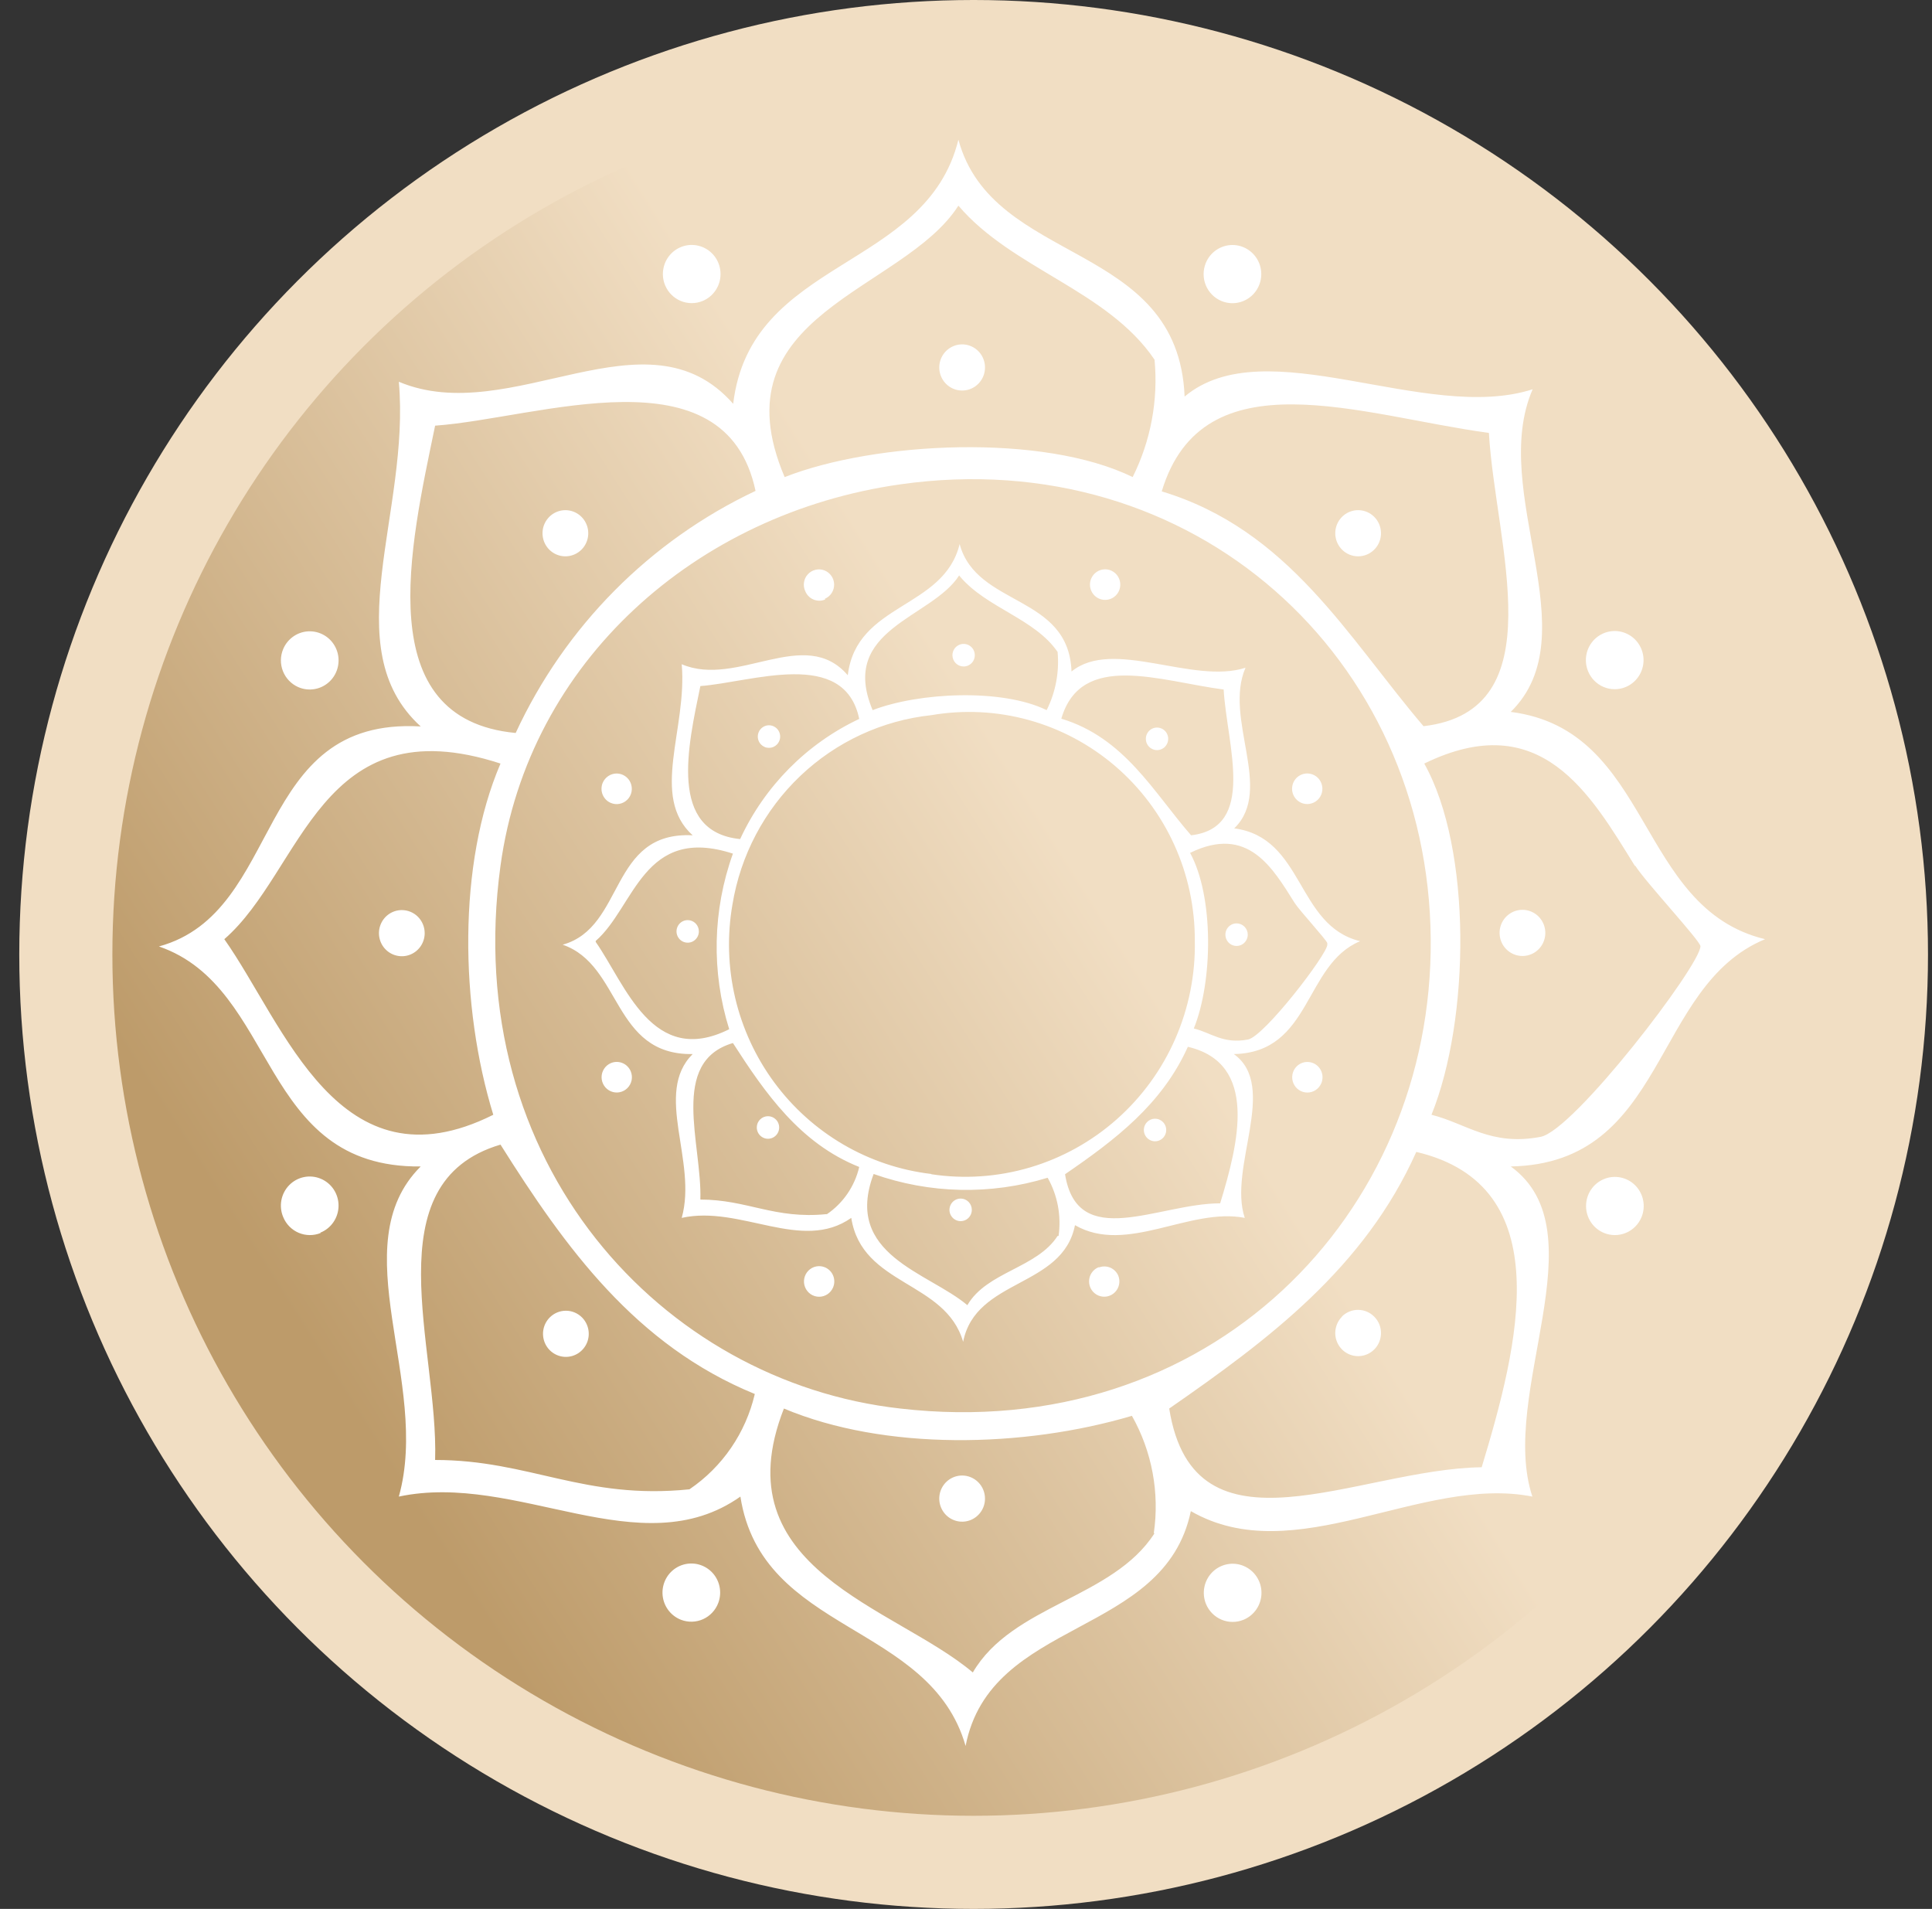
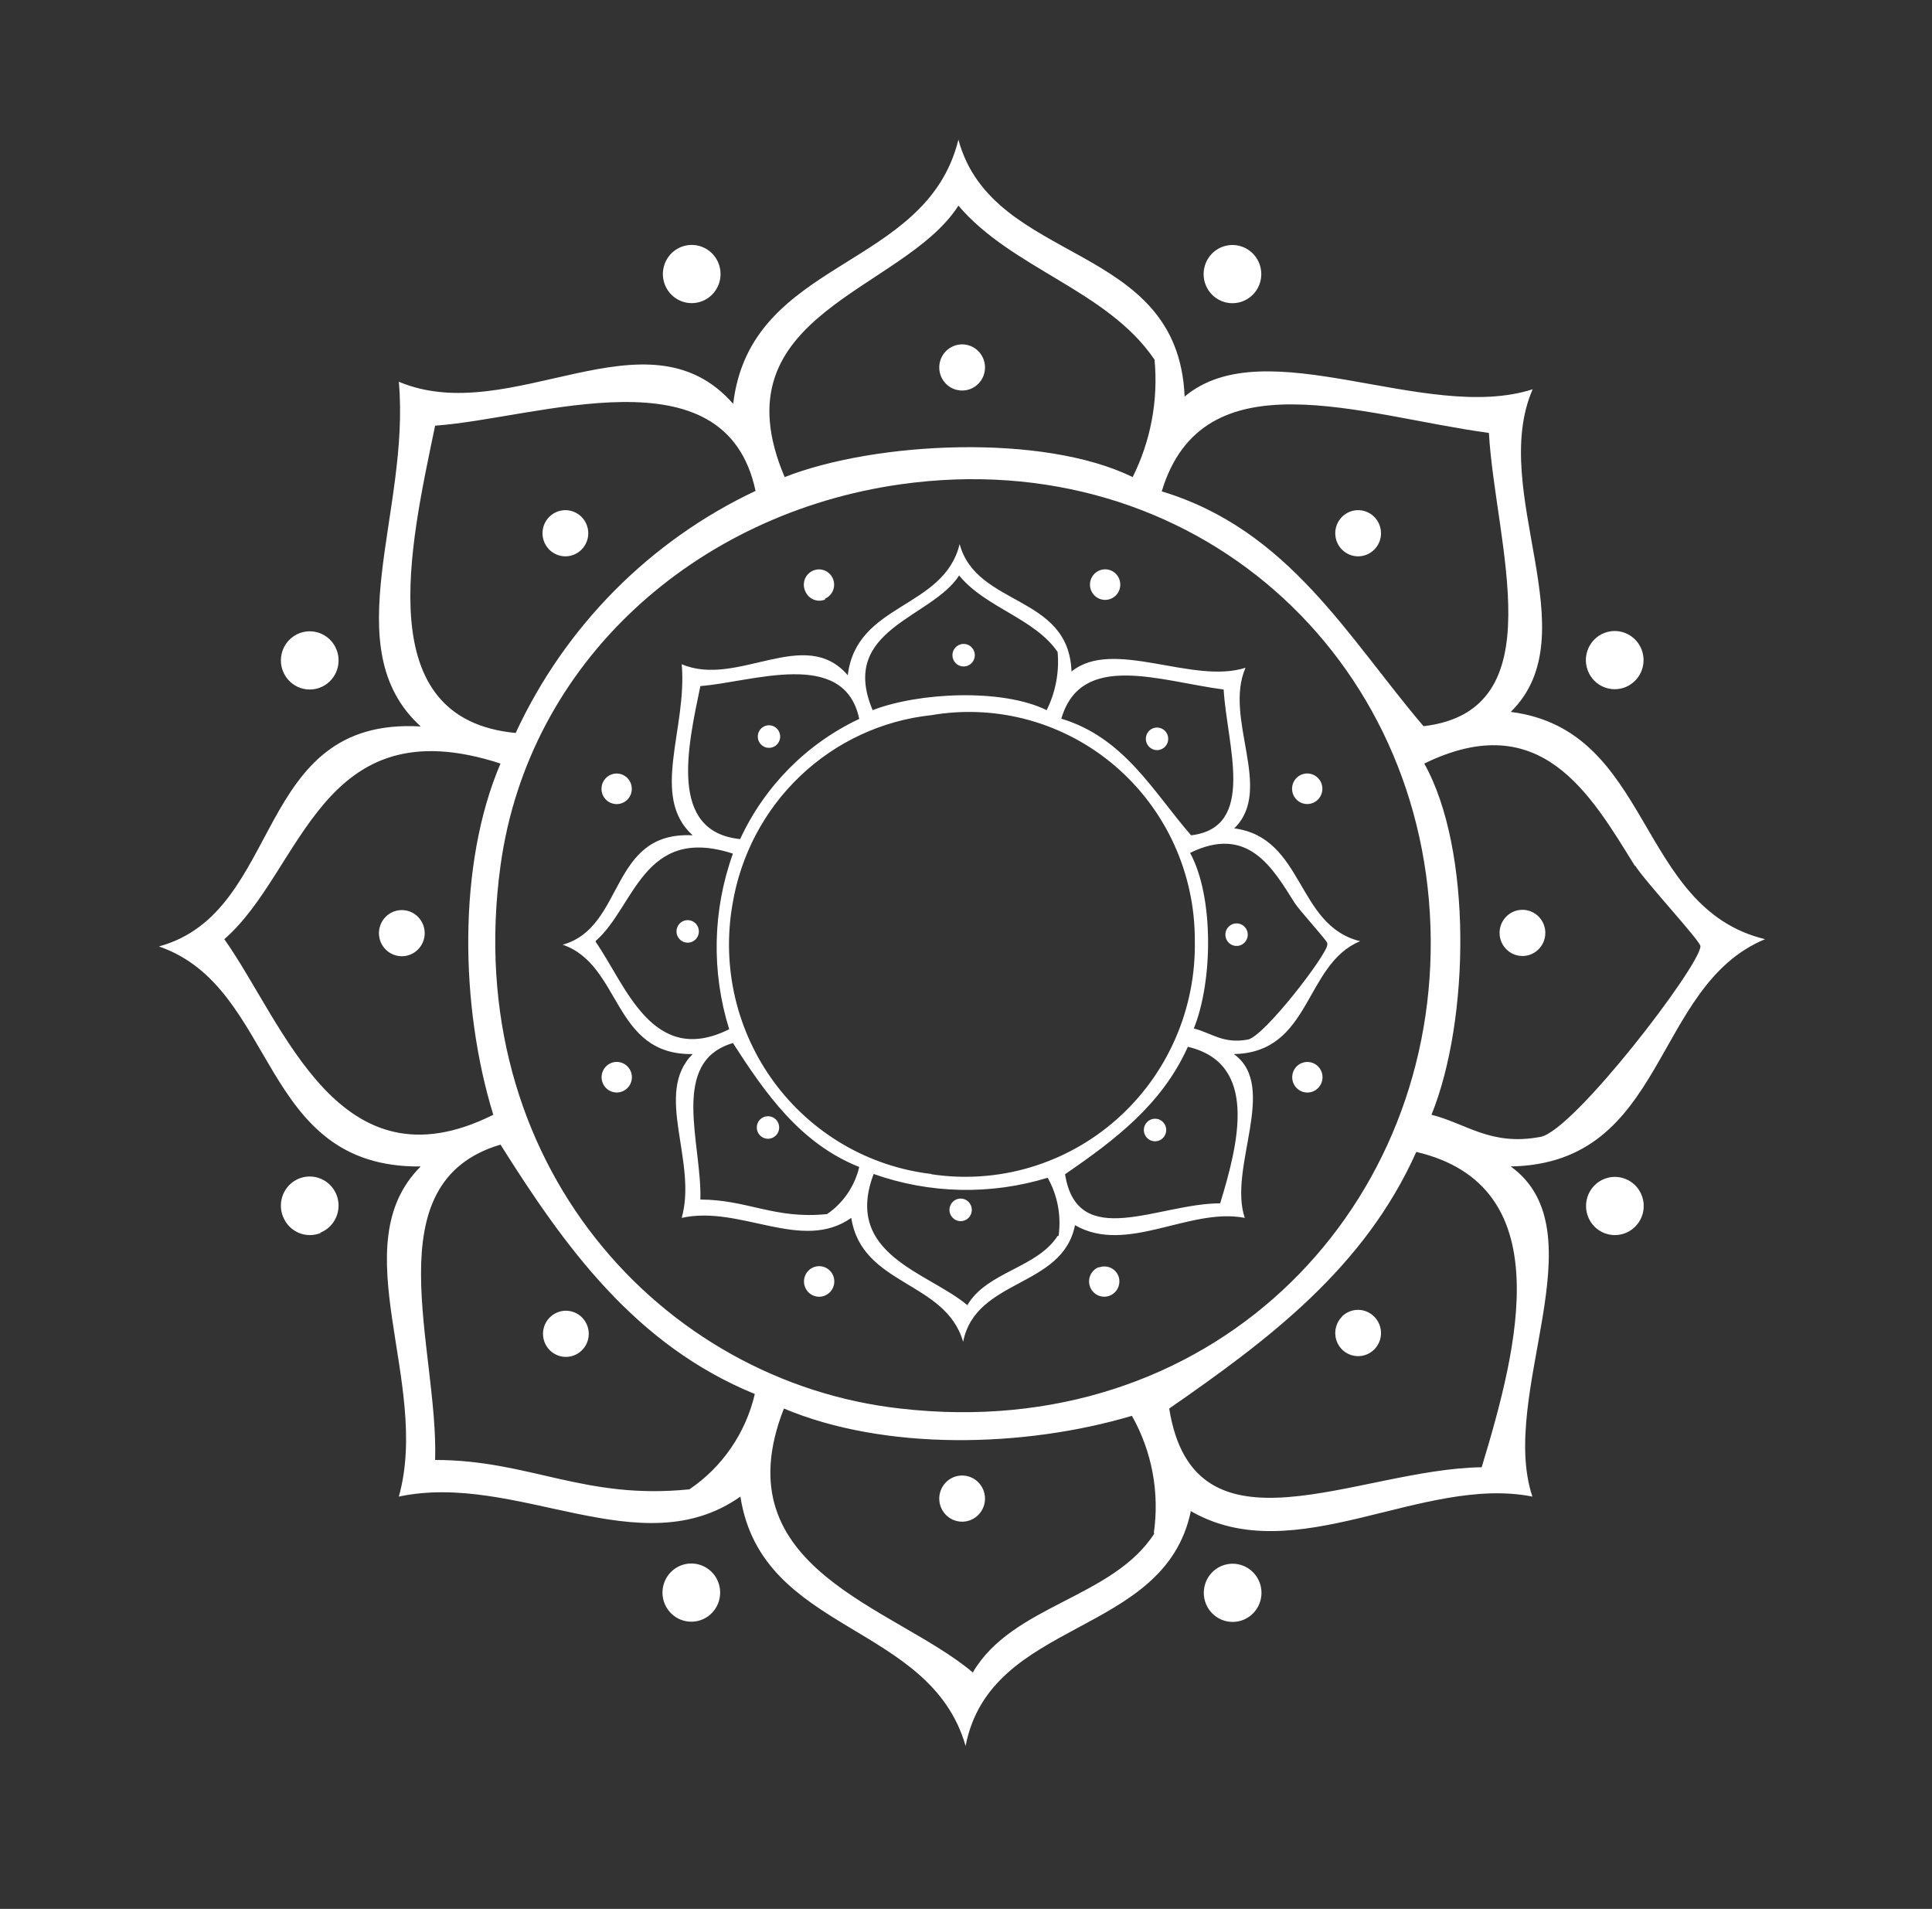
<svg xmlns="http://www.w3.org/2000/svg" width="83" height="82" viewBox="0 0 83 82" fill="none">
  <rect x="0" y="0" width="83" height="82" fill="#333333" stroke="none" />
-   <circle cx="41.828" cy="41" r="39" fill="url(#paint0_linear)" stroke="#F1DEC3" stroke-width="4" />
  <path d="M30.857 68.858C30.944 68.627 30.962 68.375 30.907 68.134C30.853 67.893 30.729 67.674 30.551 67.504C30.373 67.335 30.149 67.222 29.907 67.18C29.666 67.139 29.418 67.171 29.194 67.271C28.971 67.372 28.782 67.537 28.651 67.746C28.521 67.956 28.455 68.199 28.461 68.446C28.468 68.693 28.547 68.933 28.688 69.134C28.829 69.336 29.027 69.491 29.255 69.58C29.407 69.638 29.57 69.667 29.733 69.662C29.895 69.658 30.056 69.621 30.205 69.554C30.354 69.487 30.488 69.391 30.6 69.271C30.712 69.152 30.799 69.011 30.857 68.858ZM65.405 41.066C65.6 41.066 65.79 41.008 65.951 40.899C66.113 40.79 66.239 40.635 66.313 40.454C66.387 40.273 66.407 40.073 66.369 39.881C66.331 39.689 66.237 39.512 66.1 39.373C65.963 39.235 65.788 39.14 65.597 39.102C65.406 39.064 65.209 39.083 65.029 39.158C64.85 39.233 64.696 39.361 64.588 39.523C64.48 39.687 64.423 39.878 64.423 40.074C64.423 40.205 64.448 40.334 64.498 40.454C64.547 40.574 64.619 40.683 64.711 40.775C64.802 40.867 64.91 40.941 65.029 40.99C65.148 41.04 65.276 41.066 65.405 41.066ZM52.472 12.929C52.699 13.024 52.949 13.049 53.189 13C53.43 12.952 53.651 12.832 53.824 12.657C53.997 12.482 54.115 12.259 54.162 12.016C54.209 11.773 54.184 11.521 54.09 11.293C53.995 11.065 53.836 10.87 53.632 10.733C53.427 10.596 53.187 10.523 52.942 10.524C52.697 10.525 52.457 10.6 52.254 10.738C52.05 10.877 51.892 11.073 51.8 11.302C51.676 11.608 51.677 11.951 51.803 12.256C51.929 12.56 52.17 12.803 52.472 12.929ZM12.809 29.514C13.034 29.613 13.283 29.643 13.524 29.599C13.766 29.556 13.989 29.441 14.166 29.269C14.343 29.097 14.465 28.876 14.517 28.634C14.569 28.392 14.549 28.14 14.459 27.91C14.369 27.68 14.213 27.481 14.011 27.341C13.809 27.2 13.57 27.123 13.325 27.119C13.079 27.115 12.838 27.185 12.633 27.32C12.427 27.455 12.265 27.648 12.168 27.876C12.039 28.179 12.034 28.521 12.154 28.828C12.274 29.135 12.51 29.381 12.809 29.514ZM53.423 69.58C53.65 69.486 53.845 69.327 53.982 69.121C54.119 68.916 54.193 68.675 54.194 68.427C54.195 68.18 54.123 67.937 53.987 67.731C53.852 67.525 53.658 67.364 53.432 67.269C53.206 67.173 52.956 67.148 52.715 67.196C52.475 67.244 52.254 67.362 52.08 67.537C51.906 67.712 51.788 67.935 51.74 68.178C51.692 68.42 51.717 68.672 51.81 68.901C51.936 69.206 52.176 69.449 52.478 69.576C52.78 69.703 53.12 69.704 53.423 69.58ZM30.184 12.929C30.412 12.836 30.606 12.676 30.743 12.471C30.881 12.266 30.954 12.024 30.955 11.777C30.956 11.529 30.884 11.287 30.749 11.081C30.613 10.874 30.42 10.713 30.193 10.618C29.967 10.523 29.718 10.497 29.477 10.545C29.236 10.593 29.015 10.712 28.841 10.887C28.668 11.062 28.549 11.284 28.502 11.527C28.453 11.77 28.478 12.021 28.572 12.25C28.697 12.555 28.937 12.798 29.239 12.925C29.541 13.053 29.881 13.054 30.184 12.929ZM69.837 29.514C70.064 29.42 70.259 29.261 70.396 29.055C70.533 28.85 70.607 28.609 70.608 28.361C70.609 28.114 70.537 27.871 70.401 27.665C70.266 27.459 70.073 27.298 69.846 27.203C69.62 27.107 69.371 27.082 69.13 27.13C68.889 27.178 68.668 27.297 68.494 27.471C68.321 27.646 68.202 27.869 68.154 28.112C68.106 28.355 68.131 28.606 68.225 28.835C68.35 29.14 68.59 29.383 68.892 29.51C69.194 29.637 69.534 29.639 69.837 29.514ZM13.759 52.952C13.989 52.861 14.186 52.703 14.326 52.497C14.466 52.292 14.542 52.05 14.544 51.801C14.547 51.552 14.476 51.308 14.34 51.1C14.204 50.892 14.009 50.73 13.782 50.635C13.554 50.539 13.303 50.514 13.061 50.563C12.819 50.612 12.598 50.733 12.424 50.91C12.251 51.088 12.134 51.313 12.088 51.558C12.043 51.802 12.07 52.055 12.168 52.284C12.293 52.589 12.534 52.832 12.836 52.959C13.138 53.086 13.478 53.087 13.781 52.963L13.759 52.952ZM53.124 39.665C53.029 39.665 52.936 39.693 52.857 39.747C52.778 39.8 52.716 39.876 52.68 39.964C52.644 40.053 52.634 40.15 52.653 40.244C52.671 40.338 52.717 40.425 52.784 40.493C52.851 40.56 52.937 40.607 53.03 40.625C53.123 40.644 53.22 40.635 53.308 40.598C53.396 40.561 53.471 40.499 53.523 40.419C53.576 40.339 53.605 40.246 53.605 40.15C53.605 40.021 53.554 39.898 53.464 39.807C53.374 39.716 53.251 39.665 53.124 39.665ZM55.559 34.137C55.609 34.256 55.693 34.358 55.8 34.43C55.907 34.502 56.033 34.54 56.162 34.54C56.29 34.539 56.416 34.5 56.523 34.428C56.63 34.356 56.713 34.253 56.762 34.133C56.811 34.013 56.824 33.881 56.798 33.754C56.773 33.626 56.711 33.509 56.62 33.417C56.529 33.326 56.413 33.263 56.287 33.238C56.161 33.212 56.03 33.225 55.911 33.275C55.832 33.308 55.76 33.356 55.699 33.417C55.638 33.479 55.59 33.551 55.557 33.632C55.525 33.712 55.508 33.798 55.508 33.884C55.508 33.971 55.526 34.057 55.559 34.137ZM59.04 23.608C59.178 23.47 59.272 23.293 59.31 23.101C59.348 22.908 59.328 22.709 59.254 22.528C59.18 22.346 59.054 22.192 58.892 22.082C58.731 21.974 58.541 21.915 58.346 21.915C58.152 21.915 57.962 21.974 57.8 22.082C57.639 22.192 57.513 22.346 57.438 22.528C57.364 22.709 57.345 22.908 57.383 23.101C57.421 23.293 57.514 23.47 57.652 23.608C57.836 23.794 58.086 23.898 58.346 23.898C58.606 23.898 58.856 23.794 59.04 23.608ZM41.334 16.776C41.528 16.776 41.718 16.718 41.88 16.609C42.041 16.5 42.167 16.345 42.242 16.164C42.316 15.983 42.335 15.784 42.297 15.591C42.26 15.399 42.166 15.222 42.029 15.084C41.891 14.945 41.716 14.851 41.526 14.812C41.335 14.774 41.137 14.794 40.958 14.869C40.778 14.944 40.625 15.071 40.517 15.234C40.409 15.397 40.351 15.589 40.351 15.785C40.351 16.048 40.455 16.3 40.639 16.486C40.823 16.672 41.073 16.776 41.334 16.776ZM24.984 23.608C25.121 23.47 25.215 23.293 25.253 23.101C25.291 22.908 25.272 22.709 25.197 22.528C25.123 22.346 24.997 22.192 24.835 22.082C24.674 21.974 24.484 21.915 24.289 21.915C24.095 21.915 23.905 21.974 23.743 22.082C23.582 22.192 23.456 22.346 23.381 22.528C23.307 22.709 23.288 22.908 23.326 23.101C23.364 23.293 23.458 23.47 23.595 23.608C23.779 23.794 24.029 23.898 24.289 23.898C24.55 23.898 24.799 23.794 24.984 23.608ZM49.279 48.2C49.213 48.268 49.167 48.354 49.149 48.448C49.131 48.542 49.141 48.639 49.178 48.727C49.214 48.816 49.276 48.891 49.355 48.944C49.434 48.997 49.526 49.026 49.621 49.026C49.716 49.026 49.809 48.997 49.888 48.944C49.966 48.891 50.028 48.816 50.065 48.727C50.101 48.639 50.111 48.542 50.093 48.448C50.075 48.354 50.029 48.268 49.963 48.2C49.918 48.154 49.865 48.118 49.806 48.093C49.748 48.068 49.685 48.056 49.621 48.056C49.557 48.056 49.495 48.068 49.436 48.093C49.377 48.118 49.324 48.154 49.279 48.2ZM53.038 35.57C54.726 33.9 52.558 30.872 53.508 28.684C51.234 29.417 47.816 27.391 46.033 28.846C45.915 25.526 41.953 26.076 41.227 23.371C40.544 26.173 36.795 25.882 36.421 29.007C34.574 26.852 31.68 29.557 29.287 28.533C29.533 31.313 27.91 34.212 29.757 35.882C26.158 35.699 26.863 39.837 24.172 40.581C26.714 41.454 26.308 45.333 29.757 45.279C28.07 46.96 29.971 49.881 29.287 52.316C31.808 51.756 34.446 53.814 36.571 52.316C37.03 55.247 40.618 55.01 41.377 57.639C41.921 54.902 45.648 55.333 46.182 52.629C48.404 53.911 51.105 51.853 53.476 52.316C52.75 50.161 54.94 46.669 53.007 45.279C56.349 45.215 56.018 41.432 58.432 40.43C55.676 39.762 56.039 35.969 53.007 35.581L53.038 35.57ZM52.569 29.621C52.708 32.003 54 35.548 51.17 35.882C49.546 34.018 48.307 31.691 45.595 30.872C46.449 27.951 49.845 29.266 52.579 29.621H52.569ZM41.248 24.772C42.391 26.119 44.452 26.572 45.435 28.005C45.514 28.866 45.351 29.733 44.965 30.505C43.053 29.567 39.476 29.74 37.489 30.505C36.016 27.014 40.031 26.561 41.206 24.718L41.248 24.772ZM30.088 29.471C32.288 29.309 36.272 27.811 36.913 30.882C34.66 31.944 32.849 33.771 31.797 36.044C28.7 35.731 29.554 32.057 30.088 29.471ZM25.592 40.419C27.269 38.964 27.632 35.419 31.487 36.669C30.613 39.097 30.557 41.749 31.327 44.212C28.027 45.861 26.874 42.294 25.592 40.462V40.419ZM35.514 52.154C33.271 52.381 32.107 51.529 30.088 51.529C30.163 49.137 28.743 45.613 31.487 44.805C32.876 46.96 34.371 49.116 36.913 50.129C36.718 50.962 36.218 51.689 35.514 52.165V52.154ZM45.435 53.092C44.538 54.482 42.402 54.622 41.558 56.066C39.892 54.654 36.218 53.911 37.532 50.43C39.944 51.284 42.562 51.34 45.008 50.592C45.435 51.349 45.6 52.229 45.477 53.092H45.435ZM40.01 50.43C38.68 50.273 37.395 49.844 36.236 49.168C35.076 48.492 34.066 47.585 33.266 46.502C32.466 45.418 31.894 44.181 31.584 42.867C31.275 41.552 31.235 40.187 31.466 38.857C31.812 36.744 32.835 34.804 34.378 33.335C35.921 31.865 37.9 30.947 40.01 30.721C41.405 30.482 42.835 30.553 44.2 30.931C45.564 31.309 46.83 31.984 47.909 32.908C48.988 33.833 49.853 34.984 50.444 36.281C51.035 37.579 51.337 38.991 51.33 40.419C51.357 41.866 51.07 43.301 50.491 44.624C49.912 45.948 49.053 47.128 47.975 48.082C46.898 49.036 45.626 49.741 44.251 50.149C42.875 50.556 41.428 50.656 40.01 50.441V50.43ZM52.419 51.691C49.771 51.691 46.289 53.771 45.755 50.441C47.891 48.975 49.92 47.445 51.031 44.967C54.074 45.678 53.209 49.105 52.419 51.691ZM57.022 40.581C57.022 40.99 54.32 44.514 53.615 44.654C52.547 44.859 52.035 44.363 51.287 44.18C52.109 42.154 52.152 38.512 51.127 36.637C53.615 35.419 54.672 37.283 55.623 38.792C55.837 39.126 57.011 40.398 57.022 40.516V40.581ZM41.334 63.383C41.139 63.383 40.95 63.441 40.788 63.55C40.626 63.659 40.501 63.814 40.426 63.995C40.352 64.176 40.332 64.376 40.37 64.568C40.408 64.76 40.502 64.937 40.639 65.076C40.776 65.214 40.952 65.309 41.142 65.347C41.333 65.385 41.53 65.366 41.71 65.291C41.889 65.216 42.043 65.088 42.151 64.925C42.259 64.762 42.316 64.571 42.316 64.375C42.316 64.112 42.213 63.86 42.029 63.674C41.844 63.488 41.594 63.383 41.334 63.383ZM64.903 50.107C71.642 49.978 70.959 42.359 75.829 40.344C70.286 39.008 71.001 31.356 64.903 30.581C68.31 27.229 63.942 21.119 65.843 16.722C61.251 18.199 54.373 14.114 50.892 17.035C50.614 10.31 42.647 11.442 41.174 6C39.785 11.636 32.246 11.065 31.498 17.347C27.782 13.112 21.951 18.425 17.134 16.399C17.636 22.003 14.368 27.833 18.074 31.206C10.833 30.785 12.232 39.18 6.828 40.656C11.955 42.424 11.1 50.182 18.074 50.107C14.667 53.502 18.512 59.374 17.134 64.288C22.218 63.211 27.515 67.317 31.808 64.288C32.726 70.194 39.956 69.677 41.483 75C42.551 69.483 50.027 70.356 51.159 64.913C55.634 67.489 61.08 63.351 65.832 64.288C64.369 59.881 68.769 52.909 64.903 50.107ZM70.243 37.175C70.66 37.854 73.041 40.408 73.052 40.645C73.052 41.465 67.616 48.566 66.185 48.835C64.049 49.245 62.981 48.254 61.497 47.887C63.152 43.803 63.248 36.475 61.187 32.8C66.196 30.354 68.321 34.104 70.243 37.208V37.175ZM38.675 60.506C28.444 59.364 19.751 49.956 21.502 37.186C22.709 28.393 29.928 22.046 38.675 20.806C51.287 19.018 61.368 28.242 61.465 40.344C61.561 52.198 51.938 62.036 38.675 60.506ZM63.964 18.597C64.241 23.393 66.847 30.527 61.155 31.195C57.887 27.358 55.367 22.757 49.909 21.108C51.682 15.235 58.474 17.854 63.964 18.597ZM41.174 8.834C43.48 11.55 47.581 12.466 49.6 15.451C49.764 17.188 49.438 18.936 48.66 20.494C44.815 18.608 37.607 18.964 33.709 20.494C30.718 13.457 38.803 12.541 41.174 8.834ZM18.693 18.285C23.125 17.972 31.156 14.955 32.459 21.087C27.922 23.227 24.274 26.907 22.154 31.486C15.885 30.893 17.615 23.49 18.693 18.285ZM9.637 40.344C13.023 37.402 13.738 30.268 21.502 32.8C19.654 37.111 19.761 43.232 21.192 47.887C14.55 51.206 12.232 44.018 9.637 40.344ZM29.619 63.976C25.101 64.439 22.752 62.715 18.693 62.715C18.843 57.898 15.992 50.797 21.502 49.169C24.289 53.599 27.312 57.79 32.427 59.881C32.036 61.554 31.033 63.017 29.619 63.976ZM49.6 65.862C47.806 68.664 43.491 68.933 41.793 71.843C38.44 69.008 30.964 67.424 33.677 60.506C38.013 62.327 43.972 62.198 48.628 60.819C49.49 62.347 49.821 64.122 49.568 65.862H49.6ZM63.654 63.028C58.314 63.103 51.298 67.209 50.23 60.506C54.502 57.543 58.613 54.471 60.845 49.482C66.986 50.926 65.245 57.78 63.654 63.028ZM57.652 56.562C57.514 56.7 57.421 56.877 57.383 57.069C57.345 57.262 57.364 57.461 57.438 57.643C57.513 57.824 57.639 57.979 57.8 58.088C57.962 58.197 58.152 58.255 58.346 58.255C58.541 58.255 58.731 58.197 58.892 58.088C59.054 57.979 59.18 57.824 59.254 57.643C59.328 57.461 59.348 57.262 59.31 57.069C59.272 56.877 59.178 56.7 59.04 56.562C58.858 56.375 58.609 56.269 58.348 56.267C58.088 56.265 57.838 56.367 57.652 56.551V56.562ZM17.262 39.094C17.068 39.094 16.878 39.152 16.716 39.261C16.555 39.37 16.429 39.525 16.355 39.706C16.28 39.887 16.261 40.086 16.299 40.279C16.337 40.471 16.43 40.648 16.568 40.786C16.705 40.925 16.88 41.019 17.071 41.057C17.261 41.096 17.459 41.076 17.638 41.001C17.818 40.926 17.971 40.799 18.079 40.636C18.187 40.473 18.245 40.281 18.245 40.085C18.245 39.822 18.141 39.57 17.957 39.384C17.773 39.198 17.523 39.094 17.262 39.094ZM70.521 52.284C70.615 52.055 70.639 51.803 70.591 51.561C70.543 51.318 70.425 51.095 70.251 50.92C70.078 50.745 69.856 50.627 69.616 50.579C69.375 50.531 69.126 50.556 68.899 50.652C68.673 50.747 68.48 50.908 68.344 51.114C68.208 51.32 68.137 51.563 68.138 51.81C68.138 52.058 68.212 52.299 68.349 52.505C68.487 52.71 68.681 52.869 68.908 52.963C69.211 53.087 69.551 53.086 69.853 52.959C70.156 52.832 70.395 52.589 70.521 52.284ZM23.617 56.594C23.479 56.733 23.385 56.91 23.347 57.102C23.309 57.294 23.329 57.494 23.403 57.675C23.477 57.856 23.603 58.011 23.765 58.12C23.926 58.229 24.116 58.287 24.311 58.287C24.505 58.287 24.695 58.229 24.857 58.12C25.018 58.011 25.144 57.856 25.219 57.675C25.293 57.494 25.312 57.294 25.274 57.102C25.236 56.91 25.142 56.733 25.005 56.594C24.821 56.409 24.571 56.304 24.311 56.304C24.05 56.304 23.801 56.409 23.617 56.594ZM47.229 25.72C47.348 25.77 47.479 25.783 47.605 25.757C47.731 25.732 47.847 25.669 47.938 25.578C48.029 25.486 48.091 25.369 48.116 25.241C48.141 25.114 48.129 24.982 48.079 24.862C48.03 24.742 47.947 24.639 47.84 24.567C47.733 24.495 47.608 24.456 47.479 24.455C47.35 24.455 47.225 24.493 47.117 24.565C47.01 24.637 46.926 24.739 46.877 24.858C46.843 24.938 46.826 25.024 46.826 25.111C46.825 25.197 46.842 25.283 46.875 25.363C46.908 25.444 46.956 25.516 47.017 25.578C47.077 25.639 47.15 25.687 47.229 25.72ZM41.27 51.486C41.175 51.486 41.082 51.515 41.003 51.568C40.924 51.621 40.862 51.697 40.826 51.786C40.789 51.874 40.78 51.972 40.798 52.066C40.817 52.16 40.863 52.246 40.93 52.314C40.997 52.382 41.083 52.428 41.176 52.447C41.269 52.466 41.366 52.456 41.454 52.419C41.541 52.383 41.617 52.32 41.669 52.241C41.722 52.161 41.75 52.067 41.75 51.971C41.75 51.843 41.7 51.719 41.61 51.628C41.519 51.537 41.397 51.486 41.27 51.486ZM35.439 54.439C35.32 54.389 35.189 54.377 35.063 54.402C34.937 54.428 34.821 54.49 34.73 54.582C34.639 54.674 34.577 54.791 34.552 54.918C34.526 55.045 34.539 55.177 34.588 55.297C34.637 55.417 34.721 55.52 34.827 55.593C34.934 55.665 35.06 55.704 35.188 55.704C35.317 55.705 35.443 55.666 35.55 55.595C35.658 55.523 35.741 55.421 35.791 55.301C35.824 55.221 35.842 55.135 35.842 55.049C35.842 54.962 35.825 54.876 35.793 54.796C35.76 54.716 35.712 54.643 35.651 54.582C35.59 54.521 35.518 54.472 35.439 54.439ZM47.186 54.439C47.068 54.489 46.966 54.574 46.895 54.682C46.824 54.79 46.786 54.917 46.787 55.047C46.787 55.177 46.826 55.304 46.897 55.412C46.969 55.519 47.071 55.603 47.19 55.653C47.309 55.702 47.44 55.715 47.566 55.69C47.692 55.664 47.808 55.602 47.899 55.51C47.99 55.418 48.052 55.301 48.077 55.174C48.102 55.047 48.09 54.915 48.041 54.795C47.974 54.643 47.854 54.522 47.704 54.456C47.553 54.391 47.384 54.384 47.229 54.439H47.186ZM26.244 45.667C26.125 45.717 26.024 45.802 25.953 45.91C25.882 46.019 25.844 46.145 25.844 46.275C25.845 46.405 25.883 46.532 25.955 46.64C26.027 46.748 26.128 46.831 26.247 46.881C26.366 46.931 26.497 46.943 26.623 46.918C26.75 46.892 26.865 46.83 26.956 46.738C27.047 46.646 27.109 46.529 27.135 46.402C27.16 46.275 27.147 46.143 27.098 46.023C27.065 45.943 27.017 45.87 26.956 45.809C26.896 45.747 26.824 45.699 26.744 45.666C26.665 45.633 26.58 45.616 26.494 45.616C26.408 45.616 26.323 45.634 26.244 45.667ZM32.651 48.092C32.585 48.16 32.539 48.246 32.521 48.34C32.503 48.434 32.513 48.531 32.55 48.62C32.586 48.708 32.648 48.783 32.727 48.836C32.806 48.889 32.898 48.918 32.993 48.918C33.088 48.918 33.181 48.889 33.26 48.836C33.339 48.783 33.4 48.708 33.437 48.62C33.473 48.531 33.483 48.434 33.465 48.34C33.447 48.246 33.402 48.16 33.335 48.092C33.29 48.046 33.237 48.01 33.178 47.985C33.12 47.961 33.057 47.948 32.993 47.948C32.93 47.948 32.867 47.961 32.808 47.985C32.749 48.01 32.696 48.046 32.651 48.092ZM35.439 25.72C35.558 25.669 35.66 25.583 35.731 25.473C35.801 25.363 35.838 25.234 35.835 25.103C35.833 24.971 35.791 24.844 35.716 24.737C35.641 24.63 35.536 24.548 35.415 24.501C35.294 24.454 35.161 24.446 35.035 24.476C34.908 24.506 34.793 24.573 34.705 24.67C34.617 24.766 34.559 24.887 34.54 25.016C34.52 25.146 34.539 25.279 34.595 25.397C34.628 25.477 34.676 25.55 34.737 25.611C34.797 25.673 34.87 25.721 34.949 25.754C35.028 25.787 35.114 25.804 35.199 25.804C35.285 25.804 35.37 25.786 35.449 25.753L35.439 25.72ZM26.244 34.492C26.363 34.542 26.494 34.555 26.62 34.529C26.746 34.504 26.862 34.441 26.953 34.349C27.044 34.258 27.106 34.141 27.131 34.013C27.156 33.886 27.143 33.754 27.094 33.634C27.045 33.514 26.962 33.411 26.855 33.339C26.748 33.266 26.623 33.228 26.494 33.227C26.365 33.227 26.239 33.265 26.132 33.337C26.025 33.408 25.941 33.511 25.891 33.63C25.858 33.71 25.841 33.796 25.841 33.883C25.84 33.969 25.857 34.055 25.89 34.135C25.923 34.215 25.971 34.288 26.031 34.349C26.092 34.411 26.164 34.459 26.244 34.492ZM56.413 45.667C56.294 45.618 56.163 45.605 56.037 45.63C55.911 45.656 55.795 45.718 55.704 45.81C55.613 45.902 55.551 46.019 55.526 46.146C55.501 46.274 55.514 46.406 55.563 46.526C55.612 46.646 55.695 46.748 55.802 46.821C55.909 46.893 56.034 46.932 56.163 46.932C56.292 46.933 56.417 46.895 56.525 46.823C56.632 46.751 56.716 46.649 56.766 46.529C56.799 46.449 56.816 46.364 56.816 46.277C56.817 46.19 56.8 46.104 56.767 46.024C56.734 45.944 56.686 45.871 56.626 45.81C56.565 45.749 56.493 45.7 56.413 45.667ZM29.544 39.525C29.449 39.525 29.356 39.553 29.277 39.606C29.198 39.66 29.136 39.736 29.1 39.824C29.063 39.913 29.054 40.01 29.072 40.104C29.091 40.198 29.137 40.285 29.204 40.353C29.271 40.42 29.357 40.467 29.45 40.485C29.543 40.504 29.64 40.494 29.728 40.458C29.815 40.421 29.89 40.359 29.943 40.279C29.996 40.199 30.024 40.106 30.024 40.01C30.024 39.881 29.974 39.758 29.884 39.667C29.793 39.576 29.671 39.525 29.544 39.525ZM33.378 31.981C33.444 31.913 33.489 31.827 33.508 31.733C33.526 31.639 33.516 31.542 33.479 31.454C33.443 31.365 33.381 31.29 33.302 31.237C33.223 31.184 33.131 31.155 33.036 31.155C32.941 31.155 32.848 31.184 32.77 31.237C32.691 31.29 32.629 31.365 32.592 31.454C32.556 31.542 32.546 31.639 32.564 31.733C32.582 31.827 32.627 31.913 32.694 31.981C32.739 32.027 32.792 32.063 32.851 32.088C32.909 32.113 32.972 32.125 33.036 32.125C33.099 32.125 33.162 32.113 33.221 32.088C33.28 32.063 33.333 32.027 33.378 31.981ZM50.048 32.078C50.115 32.01 50.16 31.924 50.178 31.83C50.196 31.736 50.187 31.639 50.15 31.551C50.114 31.462 50.052 31.387 49.973 31.334C49.894 31.281 49.801 31.253 49.706 31.253C49.612 31.253 49.519 31.281 49.44 31.334C49.361 31.387 49.3 31.462 49.263 31.551C49.227 31.639 49.217 31.736 49.235 31.83C49.253 31.924 49.298 32.01 49.365 32.078C49.41 32.125 49.465 32.162 49.525 32.187C49.585 32.211 49.649 32.224 49.714 32.223C49.779 32.222 49.843 32.207 49.902 32.181C49.962 32.154 50.015 32.116 50.059 32.068L50.048 32.078ZM41.398 28.63C41.493 28.63 41.586 28.602 41.665 28.548C41.744 28.495 41.806 28.419 41.842 28.331C41.878 28.242 41.888 28.145 41.869 28.05C41.851 27.956 41.805 27.87 41.738 27.802C41.67 27.734 41.585 27.688 41.492 27.669C41.398 27.651 41.302 27.66 41.214 27.697C41.126 27.734 41.051 27.796 40.998 27.876C40.946 27.955 40.917 28.049 40.917 28.145C40.917 28.274 40.968 28.397 41.058 28.488C41.148 28.579 41.27 28.63 41.398 28.63Z" fill="white" />
  <defs>
    <linearGradient id="paint0_linear" x1="25.136" y1="3.956" x2="-7.648" y2="24.73" gradientUnits="userSpaceOnUse">
      <stop stop-color="#F1DEC3" />
      <stop offset="1" stop-color="#BD9B6A" />
    </linearGradient>
  </defs>
</svg>